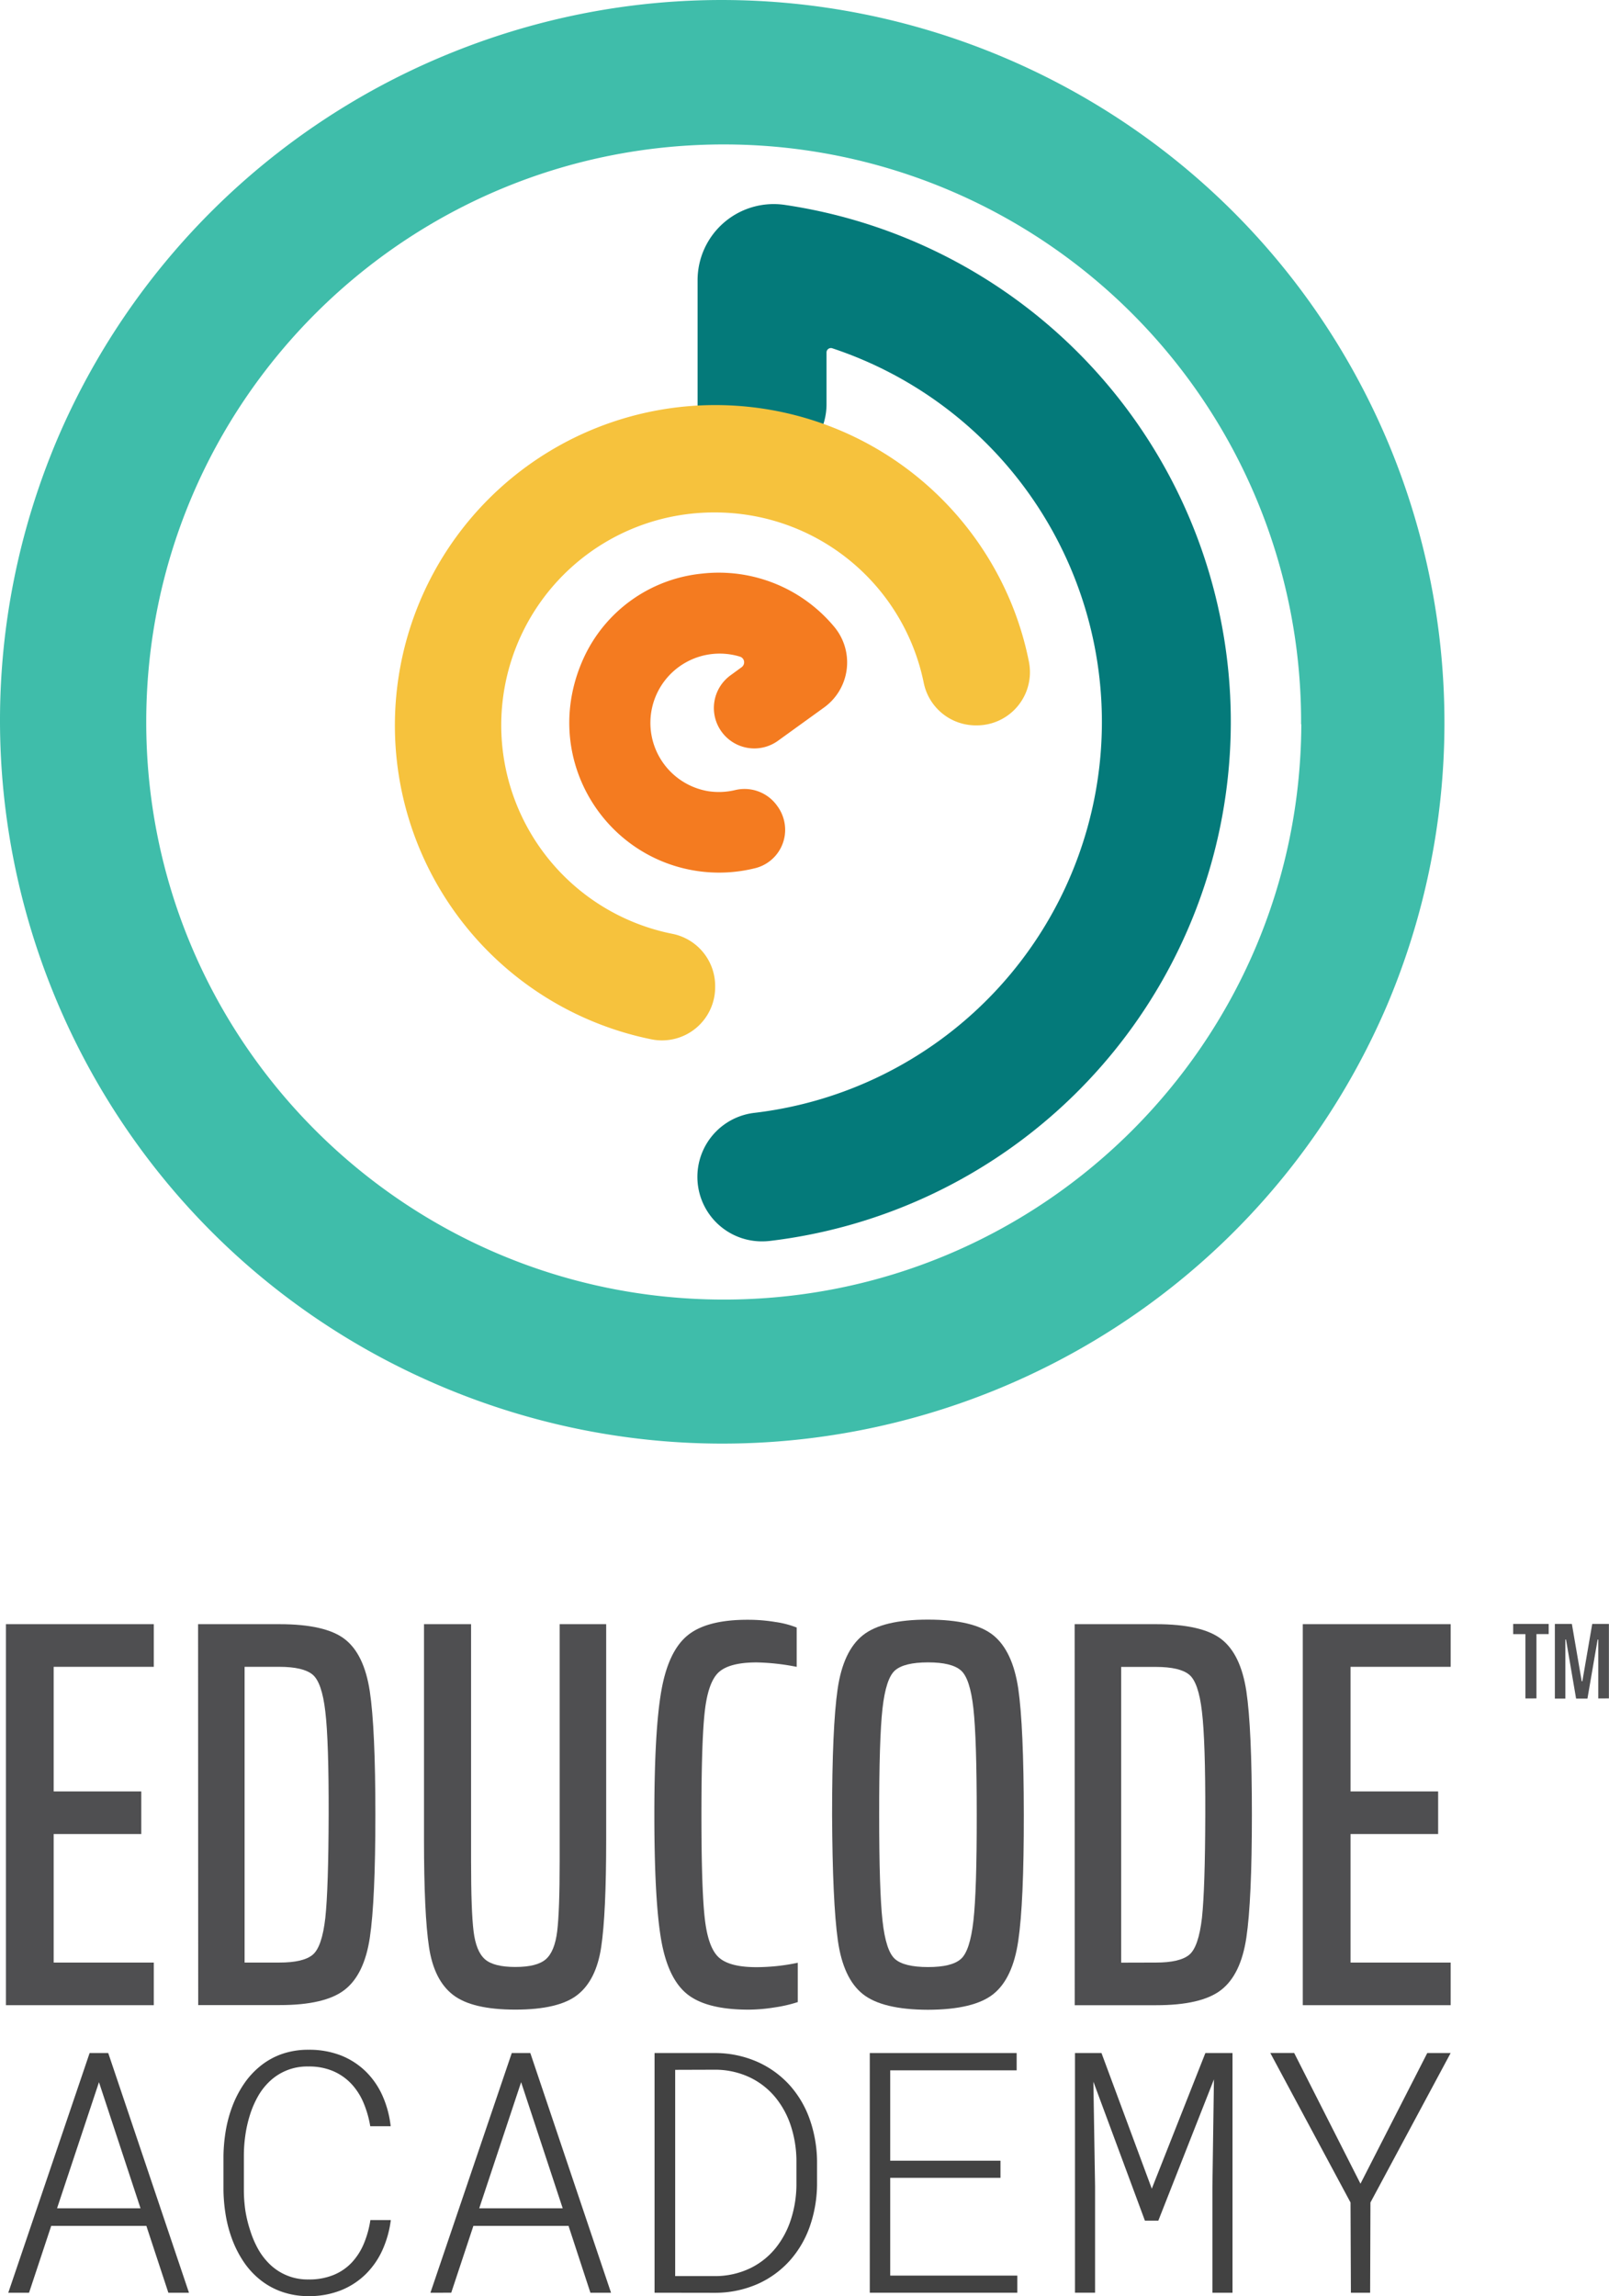
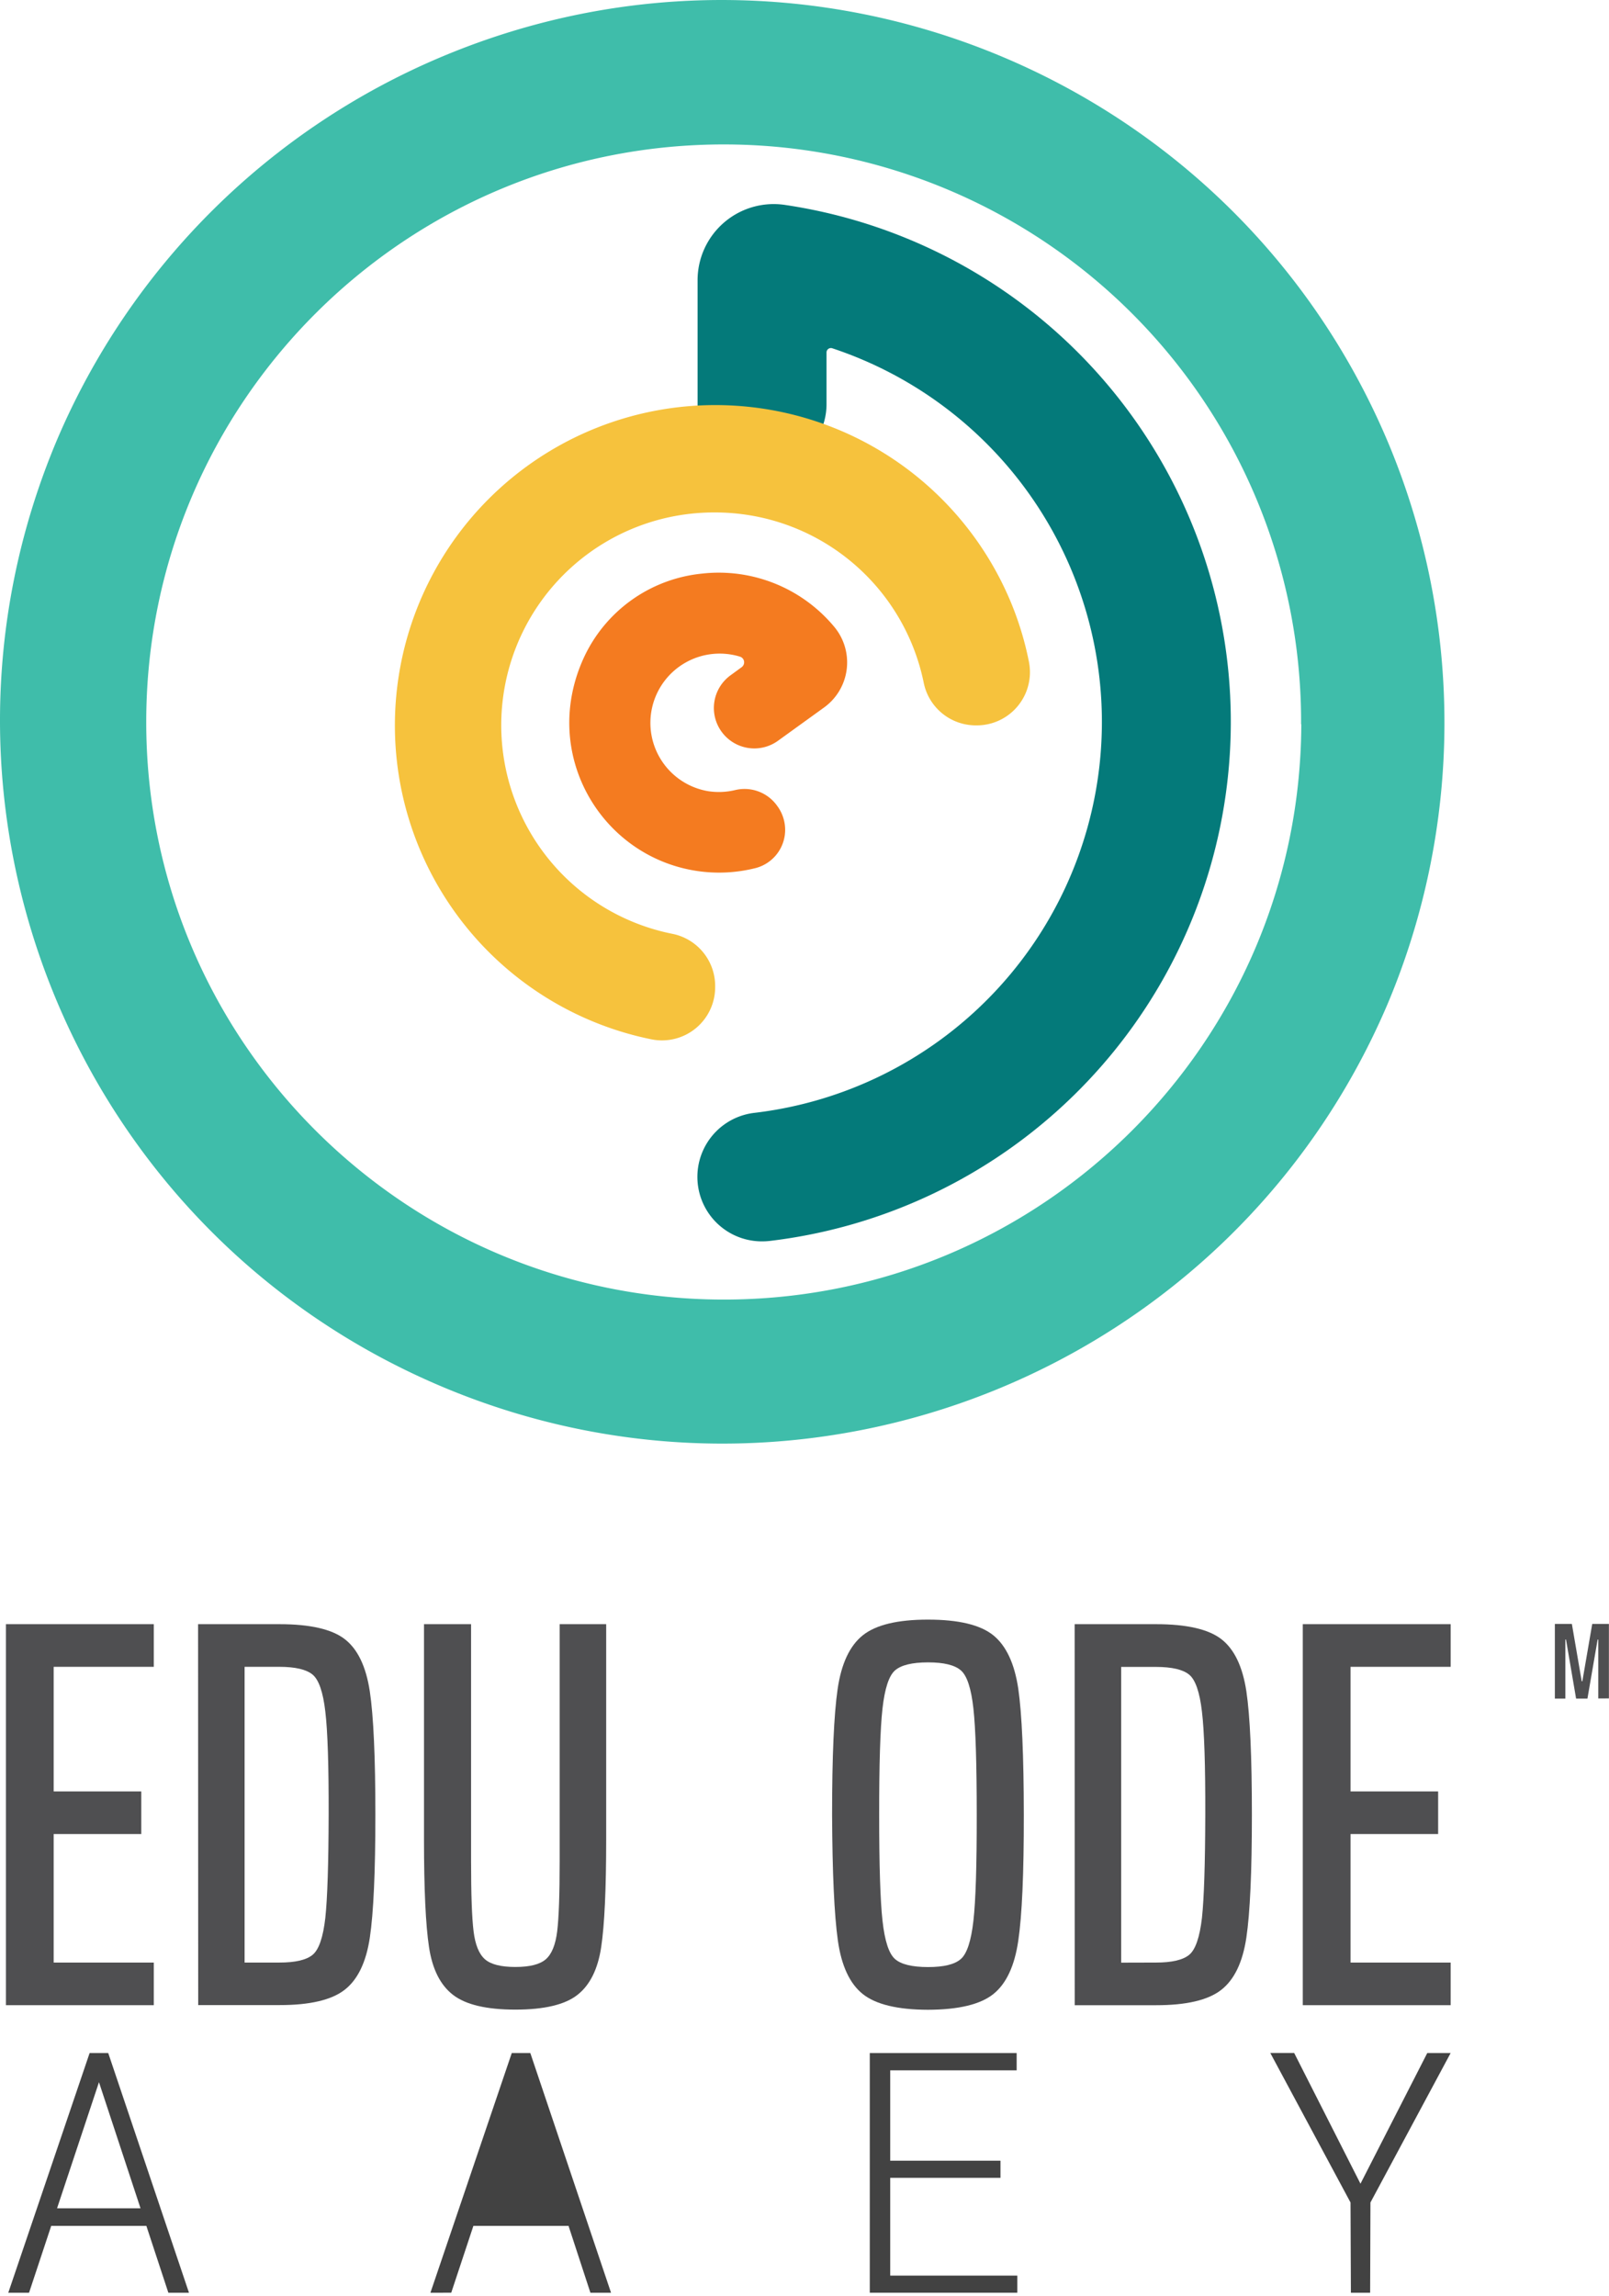
<svg xmlns="http://www.w3.org/2000/svg" viewBox="0 0 514.36 733.89">
  <defs>
    <style>.cls-1{fill:#047a7a;}.cls-2{fill:#3fbdaa;}.cls-3{fill:#f6c23d;}.cls-4{fill:#f47b20;}.cls-5{fill:#4f4f51;}.cls-6{fill:#424242;}</style>
  </defs>
  <title>Educode_academy_vertical</title>
  <g id="Layer_2" data-name="Layer 2">
    <g id="Educode_academy_vertical">
      <g id="Layer_1-2" data-name="Layer 1-2">
        <path class="cls-1" d="M380.31,165.73A167,167,0,0,0,251,65.51,24.34,24.34,0,0,0,223,89.6v39.6a20.61,20.61,0,1,0,41.22,0V112.67a1.41,1.41,0,0,1,1.4-1.42,1.29,1.29,0,0,1,.43.07,125.83,125.83,0,0,1-24.72,244.37,20.61,20.61,0,0,0,2.31,41.1,22.18,22.18,0,0,0,2.44-.14A167.11,167.11,0,0,0,380.31,165.73Z" />
        <path class="cls-2" d="M443.84,141.67C394.44,24,259-31.32,141.36,18.08A231,231,0,0,0,18.24,140.56c-49.61,117.53,5.46,253,123,302.64,117,49.39,252-5,302.1-121.72A231.57,231.57,0,0,0,443.84,141.67ZM416,231.5c-.4,101.95-83.37,184.29-185.32,183.89S46.36,332,46.75,230.07,130.11,45.78,232.07,46.17A184.5,184.5,0,0,1,415.93,231.5Z" />
        <path class="cls-3" d="M322.94,192a102.32,102.32,0,0,0-94.32-62.52h0a102.39,102.39,0,0,0-20.23,202.76,17,17,0,0,0,20.23-16.72v-.44a17,17,0,0,0-13.71-16.6,68,68,0,0,1,13.71-134.68h0a68.07,68.07,0,0,1,66.65,54.32,17,17,0,0,0,16.57,13.74h.41a17,17,0,0,0,17-17,17.74,17.74,0,0,0-.31-3.26A101,101,0,0,0,322.94,192Z" />
        <path class="cls-4" d="M226.44,252.9a22.14,22.14,0,1,1,10.14-43,1.89,1.89,0,0,1,1.2,2.41,2,2,0,0,1-.69.95l-3.58,2.61a12.91,12.91,0,0,0-2.81,18.05h0a12.92,12.92,0,0,0,18,2.86l14.75-10.65a17.76,17.76,0,0,0,4-24.79c-.22-.31-.46-.62-.71-.92a48,48,0,0,0-42.44-17.06A46.65,46.65,0,0,0,186.74,210c-14.22,30.6,5.15,63.57,35.77,68.35a47.76,47.76,0,0,0,19.08-.89,12.63,12.63,0,0,0,9-15.39,12.76,12.76,0,0,0-2-4.29l-.32-.44a12.79,12.79,0,0,0-13.35-4.78A22.42,22.42,0,0,1,226.44,252.9Z" />
        <path class="cls-5" d="M1.9,640.94V519.15H49.16v13.63h-32v39.83h28v13.63h-28v41.07h32v13.63Z" />
        <path class="cls-5" d="M63.32,519.15h26q14.7,0,20.89,4.78t8,16.64Q120,552.43,120,580q0,27.45-1.77,39.3t-8.07,16.73q-6.28,4.88-20.8,4.87h-26Zm26,108.16q7.62,0,10.62-2.48T104,613q1-9.37,1.06-32.93T104,547.12q-1.08-9.39-4.08-11.86t-10.6-2.48H78.19v94.53Z" />
        <path class="cls-5" d="M193.78,519.15V588q0,23.73-1.59,34.34t-7.61,15.31q-6,4.7-19.83,4.7t-19.91-4.7q-6.1-4.68-7.7-15.31T135.54,588V519.15h15.05v75.76q0,15.93.8,22.4c.53,4.31,1.74,7.28,3.63,8.94s5.13,2.47,9.73,2.47,7.85-.82,9.74-2.47,3.1-4.63,3.63-8.94.79-11.78.79-22.4V519.15Z" />
-         <path class="cls-5" d="M247.6,641.65a54,54,0,0,1-8.32.71q-13.46,0-19.65-5t-8.32-17.62q-2.13-12.66-2.13-39.74,0-26.73,2.22-39.47t8.4-17.79q6.18-5.07,19.48-5a52.56,52.56,0,0,1,8.58.71,29.9,29.9,0,0,1,6.82,1.77v12.57a72.88,72.88,0,0,0-12.75-1.42q-8.67,0-12.12,3.1t-4.52,12.65q-1.06,9.45-1.06,33t1.06,33q1.05,9.45,4.52,12.57t12.12,3.09a64.15,64.15,0,0,0,13.1-1.41v12.57A44.1,44.1,0,0,1,247.6,641.65Z" />
        <path class="cls-5" d="M275.84,637.4q-6.29-5-8-17.17T266,580.07q0-28,1.77-40.18t8.06-17.2q6.27-5,20.8-5,14.7,0,20.89,5t8,17.08q1.74,12.12,1.77,40.27t-1.77,40.28q-1.77,12.12-8,17.08t-20.89,5Q282.11,642.36,275.84,637.4Zm31.34-11.24q2.91-2.58,4-12.22t1.06-33.9q0-24.24-1.06-33.9t-4-12.21q-2.94-2.58-10.54-2.57t-10.53,2.57q-2.92,2.57-4,12.21t-1.06,33.93q0,24.24,1.07,33.9t4,12.22q2.91,2.55,10.53,2.56t10.52-2.59Z" />
        <path class="cls-5" d="M343.54,519.15h26q14.7,0,20.89,4.78t8,16.64q1.77,11.86,1.77,39.47,0,27.45-1.77,39.3t-8.07,16.73q-6.28,4.88-20.8,4.87h-26Zm26,108.16q7.62,0,10.62-2.48T384.24,613q1-9.37,1.06-32.93t-1.06-32.92q-1.08-9.39-4.08-11.86t-10.62-2.48H358.41v94.53Z" />
        <path class="cls-5" d="M416.47,640.94V519.15h47.27v13.63h-32v39.83h28v13.63h-28v41.07h32v13.63Z" />
-         <path class="cls-5" d="M487.64,542.89V522.33h-3.91v-3.26h11.35v3.25h-3.91v20.56Z" />
        <path class="cls-5" d="M510.93,542.89V524.07h-.21l-3.25,18.86h-3.63l-3.22-18.86h-.21v18.86h-3.36V519.07h5.44l3.15,18.34h.2L509,519.07h5.33v23.81Z" />
      </g>
      <path class="cls-6" d="M46.79,711.48H16.37L9.29,732.84H2.65l26-76.61H34.6l25.81,76.61H53.82Zm-28.55-5.63H44.92l-13.28-40.3Z" />
-       <path class="cls-6" d="M98.62,655.18A27.92,27.92,0,0,1,109,657a24,24,0,0,1,7.93,5.13,25.24,25.24,0,0,1,5.35,7.76,32.69,32.69,0,0,1,2.61,9.74h-6.53a33.33,33.33,0,0,0-2.12-7.42,20.49,20.49,0,0,0-3.87-6.08,17.47,17.47,0,0,0-5.82-4.1,19.59,19.59,0,0,0-8-1.5,17.34,17.34,0,0,0-12.22,4.63,20.44,20.44,0,0,0-3.87,4.92,30.84,30.84,0,0,0-2.58,6,40.28,40.28,0,0,0-1.45,6.44,45.85,45.85,0,0,0-.47,6.4v11.2a46.24,46.24,0,0,0,.47,6.42A40.15,40.15,0,0,0,80,713a30.93,30.93,0,0,0,2.58,6,21.16,21.16,0,0,0,3.87,4.94,17.3,17.3,0,0,0,12.22,4.66,20.43,20.43,0,0,0,8-1.45,16.62,16.62,0,0,0,5.82-4,20.29,20.29,0,0,0,3.85-6.06,31.6,31.6,0,0,0,2.06-7.47h6.53a33.28,33.28,0,0,1-2.69,9.61,25.66,25.66,0,0,1-5.38,7.73,24,24,0,0,1-7.93,5.13,27.39,27.39,0,0,1-10.3,1.84A25.4,25.4,0,0,1,90,732.5a23.25,23.25,0,0,1-6.86-3.82A25.58,25.58,0,0,1,77.92,723a34.51,34.51,0,0,1-3.62-7,41.76,41.76,0,0,1-2.12-7.82,53.79,53.79,0,0,1-.74-8V689a53.91,53.91,0,0,1,.74-8,41.86,41.86,0,0,1,2.12-7.81,34.25,34.25,0,0,1,3.62-7,26.18,26.18,0,0,1,5.19-5.71A23.08,23.08,0,0,1,90,656.58a25.4,25.4,0,0,1,8.65-1.4" />
-       <path class="cls-6" d="M181.75,711.48H151.33l-7.08,21.36H137.6l26-76.61h5.93l25.8,76.61h-6.59Zm-28.55-5.63h26.68l-13.29-40.3Z" />
-       <path class="cls-6" d="M209.25,732.84V656.23h19.33a33.53,33.53,0,0,1,13.73,2.9,30.82,30.82,0,0,1,10.21,7.47,32.48,32.48,0,0,1,6.37,10.92,41.64,41.64,0,0,1,2.3,13.28v7.53a41.69,41.69,0,0,1-2.3,13.28,32.48,32.48,0,0,1-6.37,10.92A30.47,30.47,0,0,1,242.31,730a33.86,33.86,0,0,1-13.73,2.87Zm6.59-71.24v65.93h12.74A26,26,0,0,0,239.86,725a23.83,23.83,0,0,0,8.1-6.45,28.36,28.36,0,0,0,4.92-9.26,36.85,36.85,0,0,0,1.72-11v-7.69a36.54,36.54,0,0,0-1.72-10.89,28.17,28.17,0,0,0-4.92-9.2,24,24,0,0,0-8.1-6.42,25.88,25.88,0,0,0-11.28-2.53Z" />
+       <path class="cls-6" d="M181.75,711.48H151.33l-7.08,21.36H137.6l26-76.61h5.93l25.8,76.61h-6.59Zm-28.55-5.63l-13.29-40.3Z" />
      <path class="cls-6" d="M319.83,696.12H284.58v31.25h40.63v5.47H278.05V656.23H325v5.53H284.58v28.88h35.25Z" />
-       <path class="cls-6" d="M352.12,656.23l16.08,43.36,17.13-43.36H394v76.61h-6.42V698.9l.49-34.25L370.29,709.8H366l-16.47-44.41.54,33.51v33.94h-6.42V656.23Z" />
      <path class="cls-6" d="M434.91,698l21.36-41.78h7.47L438.1,704,438,732.84h-6.15L431.73,704l-25.64-47.78h7.63Z" />
    </g>
  </g>
</svg>